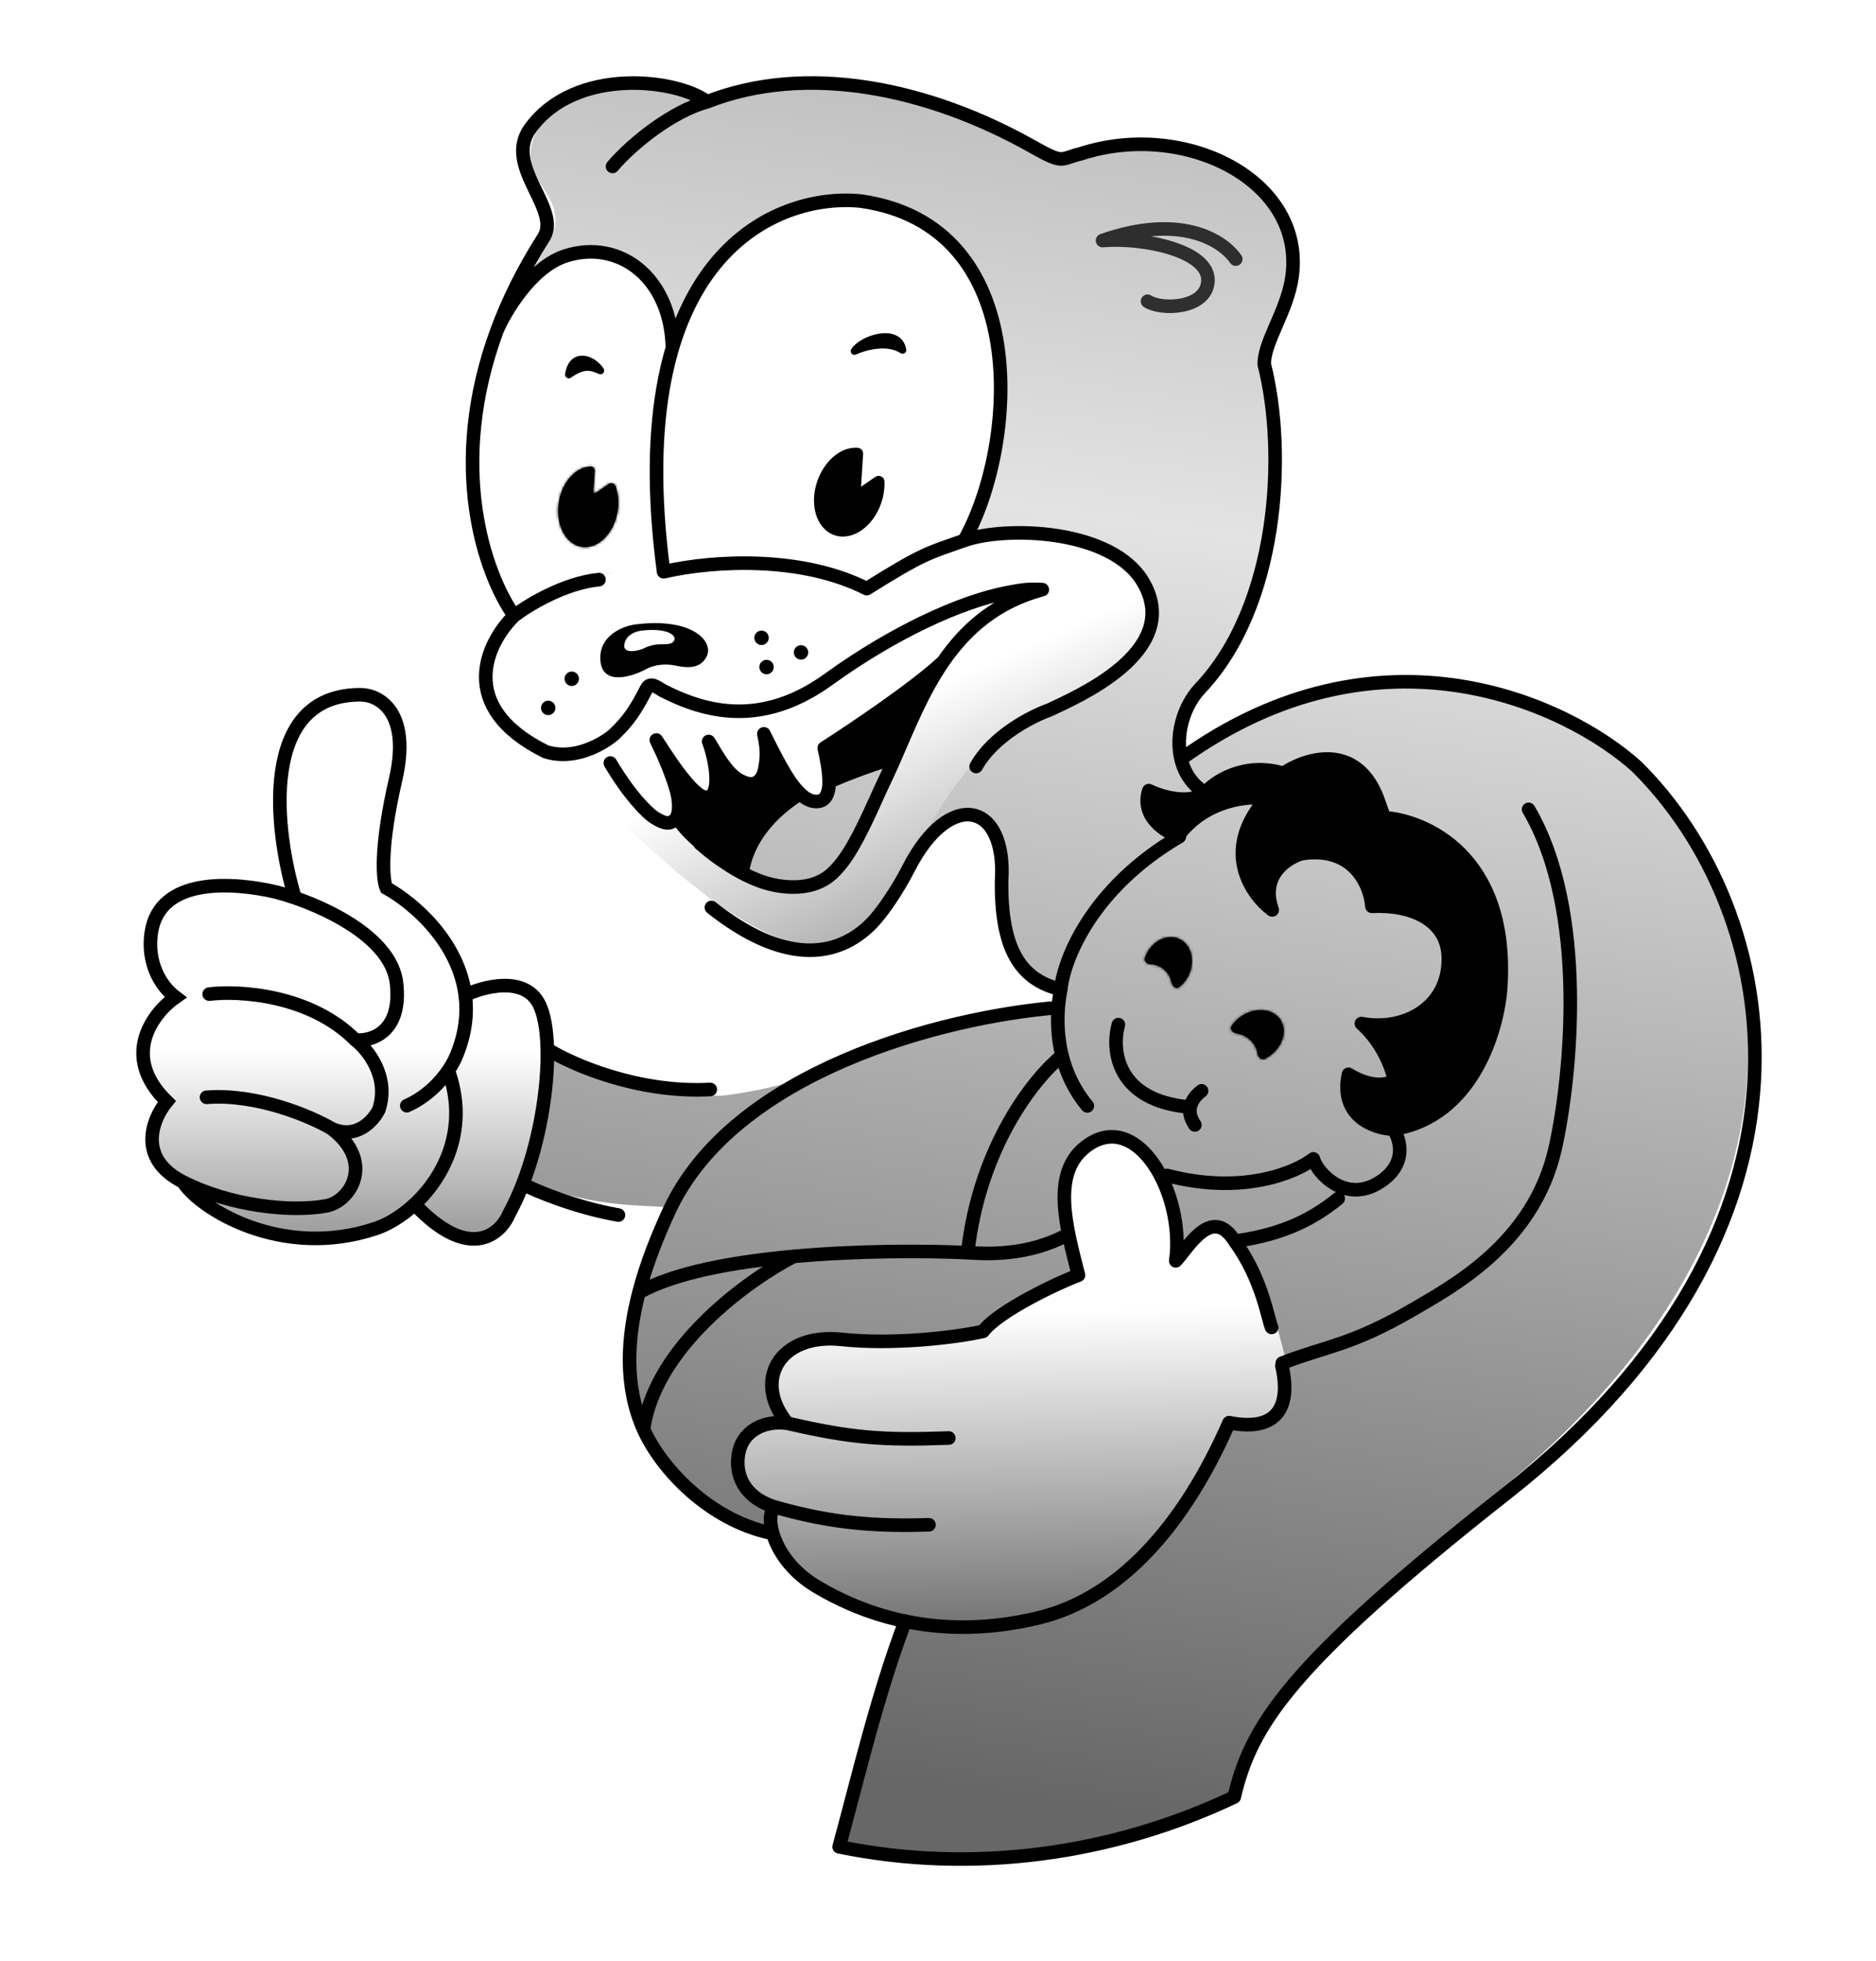
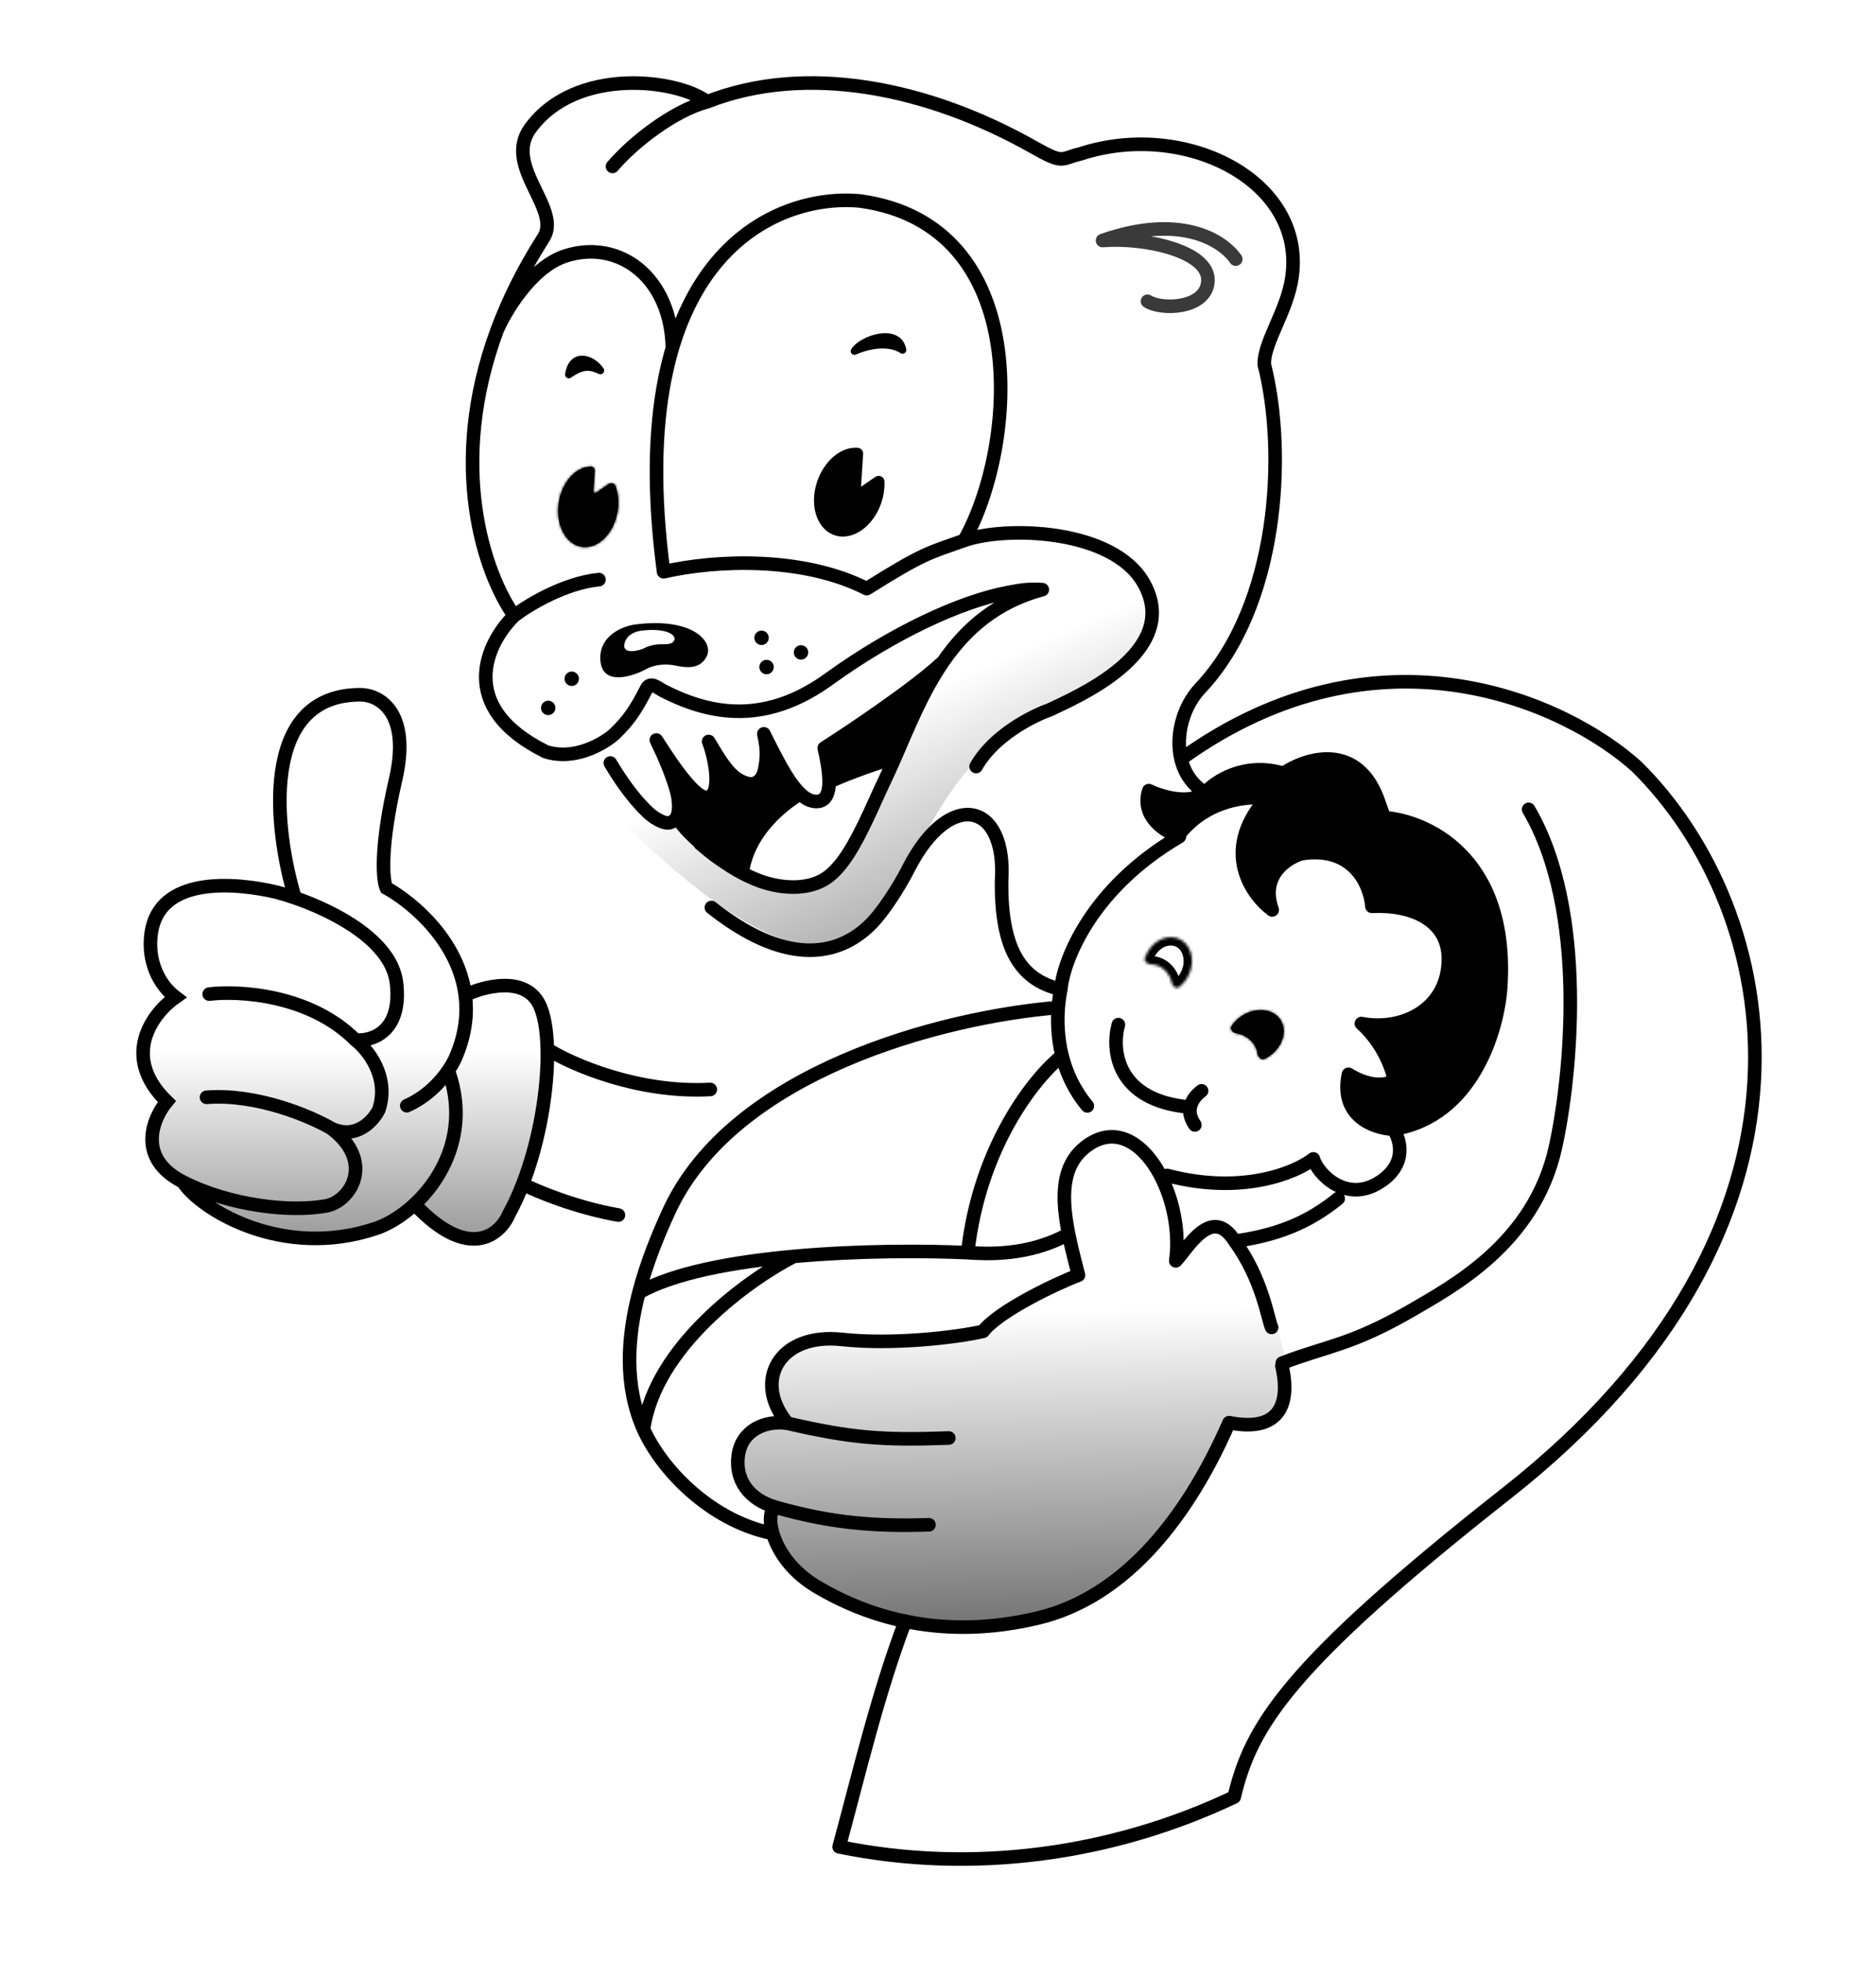
<svg xmlns="http://www.w3.org/2000/svg" width="691" height="722" viewBox="0 0 691 722" fill="none">
  <g filter="url(#filter0_n_434_397)">
-     <path d="M474.156 101.949C472.413 114.443 463.863 125.67 464.063 133.795C472.977 166.128 472.549 220.792 442.368 252.788C433.915 261.749 433.16 274.544 435.31 279.781C506.696 228.19 573.517 258.328 598.004 279.845C653.775 330.019 677.982 443.534 556.9 544.863C470.725 616.979 459.641 634.543 453.923 662.908C384.423 689.409 340.126 684.693 309.423 680.408C310.863 674.026 328.514 608.092 334.423 596.409C321.064 593.859 292.312 583.227 284.923 565.409C269.856 563.306 238.94 546.484 232.025 504.044C231.688 494.671 232.658 471.017 245.423 444.409C234.433 443.561 216.923 444.409 193.187 434.438C191.282 439.246 186.302 450.758 182.3 453.491C178.545 456.807 167.047 459.591 152.931 442.809C141.686 458.521 90.355 463.701 69.115 436.05C62.883 433.534 53.349 425.785 56.773 415.4C57.459 413.439 59.518 408.706 62.274 405.47C55.203 399.135 46.04 382.632 65.954 367.307C57.707 359.573 46.758 340.929 68.939 328.224C74.426 326.247 89.925 324.076 108.021 331.21L110.677 332.815C104.655 317.985 96.387 283.668 111.495 265.039C115.572 260.396 126.669 252.427 138.442 257.691C142.788 258.983 150.263 266.746 145.397 287.463C143.31 295.538 139.618 314.717 141.548 326.837C150.283 331.073 168.416 344.822 171.066 365.929L171.535 368.464C175.768 364.666 186.662 359.136 196.37 367.404C198.51 369.759 202.441 376.973 201.044 386.983C212.782 393.284 237.923 403.409 265.923 403.409C265.923 403.409 283.61 401.588 302.423 394.909C317.614 387.291 355.273 372.133 389.617 371.331C390.471 368.158 390.976 362.88 390.8 362.855C371.831 360.208 368.957 344.251 369.11 320.74C370.528 295.839 349.273 289.945 334.355 319.231C330.524 326.751 323.711 336.289 319.899 340.206C307.149 353.308 289.74 348.759 266.923 332.409C248.423 315.409 232.923 306.409 209.423 277.409C178.422 275.409 167.923 238.409 192.409 225.365C181.382 209.76 168.258 171.299 186.295 122.39C190.234 111.709 194.484 101.578 201.755 90.114C202.939 88.077 206.146 82.943 203.725 76.002C200.698 67.325 190.242 61.147 198.501 46.735C218.029 26.583 251.165 30.173 261.719 38.341C282.084 29.556 322.158 21.865 380.424 54.907C391.423 61.145 389.977 58.992 397.282 57.26C435.038 44.84 479.064 66.785 474.156 101.949Z" fill="url(#paint0_linear_434_397)" />
    <path d="M200.422 376.909C198.822 357.309 180.755 361.742 171.922 366.409C171.922 348.409 151.922 332.242 141.922 326.409C141.089 322.242 140.122 311.009 142.922 299.409C145.722 287.809 146.756 276.242 146.922 271.909C146.922 255.109 132.922 254.575 125.922 256.409C94.323 264.009 101.089 308.909 108.422 330.409C96.022 324.409 82.256 325.242 76.922 326.409C46.122 334.409 56.089 357.075 64.922 367.409C45.322 383.809 54.755 399.575 61.922 405.409C47.922 422.209 66.089 438.409 76.922 444.409C119.322 465.609 145.255 451.575 152.922 441.909C159.255 451.742 174.722 466.909 185.922 448.909C199.922 426.409 202.422 401.409 200.422 376.909Z" fill="url(#paint1_linear_434_397)" />
    <path d="M396.921 255.908C372.121 264.708 363.924 273.408 357.922 281.908C357.922 281.908 348.923 290.408 336.922 314.408C324.922 338.408 312.588 347.241 305.922 347.908C275.522 353.108 229.922 302.908 204.922 279.408C210.922 280.208 219.088 276.408 222.422 274.408L224.922 279.908C235.322 303.508 245.588 304.075 249.422 301.408C267.822 326.712 289.088 328.285 297.422 325.908C316.622 321.508 323.922 288.908 332.422 270.908C347.922 234.408 370.922 220.242 382.922 216.408C354.922 218.408 325.255 235.575 313.922 243.908C279.122 271.508 249.422 260.742 238.922 251.908C232.922 270.908 203.421 291.908 186.421 266.408C169.421 240.908 192.421 221.408 209.921 214.908C223.921 209.708 239.088 209.075 244.921 209.408C278.921 201.408 309.088 210.742 319.921 216.408C372.721 180.008 409.255 199.575 420.921 213.908C430.521 235.908 408.921 251.075 396.921 255.908Z" fill="url(#paint2_linear_434_397)" />
    <path d="M355.919 96.907C378.719 127.707 365.419 177.74 355.919 198.907C345.119 200.507 326.752 211.907 318.919 217.407C297.719 201.807 261.086 206.573 245.419 210.907C210.216 207.706 193.087 220.241 188.923 226.909C181.923 210.909 168.004 195.919 175.922 148.408C182.422 109.409 199.923 95.742 209.923 93.409C239.523 89.409 247.218 116.075 247.365 129.909C252.512 112.798 259.883 100.625 265.419 94.407C308.619 56.407 343.752 80.24 355.919 96.907Z" fill="white" />
    <path d="M347.922 241.908C341.122 251.908 315.088 268.074 302.922 274.908C308.522 290.002 305.255 294.53 302.922 294.908C292.122 296.108 284.088 278.408 281.422 269.408C283.422 282.208 280.588 287.408 278.922 288.408C272.522 294.008 264.255 279.741 260.922 271.908C263.422 278.074 266.822 291.008 260.422 293.408C256.388 294.92 251.481 289.099 247.528 282.501C254.177 298.155 250.013 303.355 246.422 303.908C236.822 304.708 224.088 284.908 218.922 274.908C227.322 272.108 236.088 258.408 239.422 251.908C265.822 268.708 291.088 259.908 300.422 253.408C333.222 228.208 366.422 218.908 378.922 217.408C366.122 221.808 352.922 235.574 347.922 241.908Z" fill="white" />
    <path d="M362.423 490.908C371.623 480.908 389.589 472.408 397.423 469.408C392.089 453.575 386.422 421.308 406.422 418.908C426.422 416.508 433.922 444.909 433.922 463.409C444.922 440.909 456.256 453.575 460.422 461.408C462.089 463.575 467.022 474.308 473.422 499.908C479.822 525.508 462.089 526.242 452.422 523.408C448.422 534.608 433.089 556.742 425.922 566.408C405.522 596.008 365.089 600.408 347.422 598.908C290.222 591.708 281.922 566.575 284.922 554.908C281.256 554.242 273.523 550.008 271.923 538.408C270.323 526.808 282.256 522.908 288.423 522.408C274.423 498.408 296.256 492.408 308.923 492.408C323.323 495.208 350.589 492.575 362.423 490.908Z" fill="url(#paint3_linear_434_397)" />
    <path d="M225.614 61.267C233.043 52.515 248.055 40.759 260.452 37.476M189.395 226.698C179.352 236.491 167.621 260.212 201.034 276.752C205.152 278.055 209.277 277.909 213.016 277.033C218.909 275.653 223.846 272.464 226.292 270.29C231.809 264.971 234.254 261.135 238.189 253.47C239.607 250.708 242.511 253.418 244.28 254.32C250.488 257.487 257.51 260.278 265.263 261.371C271.481 262.247 278.17 262.032 285.289 260.043C291.625 258.272 298.301 255.097 305.288 250.035C311.239 245.723 317.437 241.661 323.687 237.961C329.171 234.714 334.696 231.745 340.131 229.129C345.977 226.316 351.718 223.91 357.193 222.006C362.102 220.298 366.797 218.993 371.162 218.158C376.63 217.112 378.689 216.821 383.907 217.072C366.768 221.675 355.622 231.699 347.428 243.575M189.395 226.698C178.208 210.896 164.766 171.22 183.046 121.706M189.395 226.698C194.477 222.791 207.838 214.659 220.623 213.387M355.155 198.971C370.476 193.548 409.954 194.68 421.257 214.643C435.738 240.218 395.777 256.932 386.56 261.377C380.202 263.593 365.896 270.861 359.538 282.199M355.155 198.971C342.092 203.595 340.186 203.568 319.25 216.711C295.839 204.811 263.91 206.056 244.426 210.5C228.96 94.112 285.79 70.938 316.959 74.014C380.899 82.937 374.741 164.137 355.155 198.971ZM262.036 334.104C288.381 354.974 308.192 353.137 321.118 339.875C324.983 335.91 330.721 327.404 334.604 319.791C349.725 290.144 370.983 295.261 368.904 324.577C368.755 348.38 375.164 360.62 390.733 364.243M224.81 280.91C231.572 292.352 238.143 299.199 241.213 301.109C245.168 303.569 246.705 303.248 248.24 302.09C250.642 300.276 250.253 294.728 249.106 290.748C247.389 284.784 244.449 277.919 241.75 272.447C243.934 275.617 254.979 293.997 260.295 293.545C266.335 293.031 263.14 278.298 261.015 272.988C262.595 275.357 266.479 283.008 270.858 286.3C272.703 287.687 276.036 289.222 278.098 288.346C280.159 287.47 281.212 285.705 281.693 283.117C282.318 279.759 282.822 276.635 281.35 270.173C285.289 277.911 289.83 287.567 294.749 292.235M260.452 37.476C296.827 23.21 341.67 32.096 380.838 54.277C391.995 60.595 390.528 58.415 397.936 56.663C436.222 44.098 480.875 66.326 475.907 101.927C474.141 114.576 465.474 125.94 465.678 134.167C474.011 166.848 470.82 222.992 442.118 253.371C435.883 259.97 432.878 270.564 435.009 279.439M260.452 37.476C249.747 29.203 212.151 24.289 195.335 47.253C185.023 61.334 207.591 77.291 199.915 88.005C192.544 99.611 187.039 110.893 183.046 121.706M183.046 121.706C185.654 115.543 195.368 98.354 208.364 94.198C228.145 87.873 247.211 102.292 247.664 128.143M390.733 364.243C391.769 353.403 401.952 326.98 434.401 308.01C429.375 306.38 420.089 300.711 423.153 291.077C427.683 293.275 438.177 296.501 443.915 291.826M390.733 364.243C390.398 365.856 390.018 368.155 389.799 370.937M443.915 291.826C447.57 287.666 458.455 280.418 472.757 284.707C478.1 281.083 487.79 277.291 496.101 280.847C500.508 282.733 504.528 286.686 507.305 293.826L509.881 301.031C524.553 301.991 555.833 314.927 552.784 363.217C551.798 378.84 542.504 411.214 513.219 415.724M443.915 291.826C439.069 288.939 436.216 284.465 435.009 279.439M273.362 321.403C271.863 320.612 270.393 319.756 268.943 318.837C264.167 315.7 262.932 314.886 257.915 310.604M273.362 321.403C275.467 322.512 277.63 323.492 279.877 324.331C286.042 326.634 298.465 328.918 306.402 321.669C311.86 316.684 316.191 308.646 322.546 294.47C323.659 291.986 324.829 289.434 326.069 286.842C327.266 284.34 328.435 281.728 329.608 279.042M273.362 321.403C275.526 305.897 288.395 296.111 294.749 292.235M305.39 287.856C305.378 284.128 304.594 279.602 303.598 275.412C314.094 268.701 337.556 252.939 347.428 243.575M305.39 287.856C305.393 289.048 305.293 290.131 305.076 291.075C304.381 294.109 302.492 295.71 299.034 294.85C297.578 294.488 296.148 293.564 294.749 292.235M305.39 287.856C308.993 286.2 318.882 282.119 329.608 279.042M329.608 279.042C334.623 267.562 339.719 254.749 347.428 243.575M513.219 415.724C506.328 415.479 493.376 411.092 496.697 395.508C499.982 397.638 507.653 401.175 513.562 397.862C512.872 393.263 509.101 383.628 501.453 376.829C516.8 379.793 533.745 371.306 533.484 352.643C533.293 339.005 520.476 332.917 505.327 333.669C504.733 325.944 498.712 311.254 479.375 314.286C473.895 315.91 464.069 322.323 468.605 334.992C461.024 329.423 449.812 313.599 465.61 294.853M513.219 415.724C515.806 419.428 518.458 428.491 508.364 435.106C495.748 443.375 485.175 431.87 483.753 426.657C477.314 431.728 457.527 440.047 429.888 432.751M400.505 407.159C395.545 401.201 392.715 394.767 391.191 388.665M389.799 370.937C347.042 374.396 270.074 394.576 246.444 445.837C242.447 454.506 238.196 464.857 235.327 475.885M389.799 370.937C389.422 375.75 389.529 382.01 391.191 388.665M237.03 526.193C243.516 540.71 261.11 559.506 283.923 564.409M237.03 526.193C229.85 510.123 231.067 492.258 235.327 475.885M237.03 526.193C241.267 495.836 275.671 471.121 292.344 462.558M391.191 388.665C381.424 396.376 360.796 421.676 356.429 461.186M356.429 461.186C362.819 461.6 378.519 462.645 393.423 454.409M356.429 461.186C341.262 460.458 316.445 460.369 292.344 462.558M235.327 475.885C248.166 468.597 269.945 464.594 292.344 462.558M435.009 279.439C508.33 226.628 577.452 259.291 602.847 282.224C656.236 334.947 680.753 450.788 555.014 549.687C473.812 613.555 460.748 635.733 454.594 661.586C409.541 682.956 358.048 689.959 309.085 679.92C316.252 653.592 323.245 623.66 333.423 596.909" stroke="black" stroke-width="5" stroke-linecap="round" stroke-linejoin="round" />
    <path d="M424.38 292.664C421.316 302.298 430.602 307.967 435.628 309.597C445.137 296.581 460.396 295.403 466.837 296.44C451.039 315.186 462.252 331.01 469.833 336.579C465.296 323.91 475.122 317.497 480.603 315.874C499.939 312.841 505.96 327.532 506.554 335.256C521.703 334.505 534.521 340.592 534.711 354.23C534.973 372.893 518.027 381.381 502.68 378.416C510.328 385.215 514.099 394.85 514.789 399.449C508.88 402.762 501.209 399.225 497.924 397.095C494.603 412.679 507.555 417.066 514.446 417.311C543.731 412.801 553.025 380.427 554.012 364.804C557.06 316.514 525.78 303.578 511.109 302.619C509.744 289.875 501.353 283.853 497.328 282.434C489.017 278.878 479.327 282.67 473.984 286.294C459.682 282.005 448.797 289.253 445.142 293.413C439.405 298.088 428.91 294.862 424.38 292.664Z" fill="black" />
    <path d="M455.171 95.392C449.997 87.985 434.234 78.718 406.119 88.547C421.02 87.284 446.525 92.332 444.865 104.222C443.525 113.824 427.64 114.155 422.68 110.915" stroke="black" stroke-opacity="0.77" stroke-width="5" stroke-linecap="round" stroke-linejoin="round" />
    <path d="M315.5 181C315.467 181.514 316.042 181.84 316.466 181.547L323.294 176.841C323.678 176.576 324.203 176.819 324.226 177.285C324.342 179.647 323.992 182.203 323.111 184.75C320.367 192.692 313.527 197.537 307.836 195.57C302.144 193.603 299.755 185.57 302.5 177.627C304.943 170.559 310.627 165.945 315.86 166.4C316.177 166.427 316.402 166.711 316.382 167.029L315.5 181Z" fill="black" />
    <path d="M315.5 181L317.037 181.097L317.037 181.097L315.5 181ZM316.466 181.547L317.34 182.816L317.34 182.816L316.466 181.547ZM323.111 184.75L324.568 185.253L324.568 185.253L323.111 184.75ZM307.836 195.57L307.333 197.026L307.333 197.026L307.836 195.57ZM302.5 177.627L301.044 177.123L301.044 177.123L302.5 177.627ZM316.382 167.029L317.92 167.126L316.382 167.029ZM323.294 176.841L324.168 178.11L323.294 176.841ZM315.5 181L313.962 180.903C313.848 182.7 315.856 183.839 317.34 182.816L316.466 181.547L315.591 180.279C316.227 179.84 317.086 180.329 317.037 181.097L315.5 181ZM316.466 181.547L317.34 182.816L324.168 178.11L323.294 176.841L322.42 175.573L315.591 180.279L316.466 181.547ZM324.226 177.285L322.687 177.36C322.793 179.519 322.473 181.879 321.655 184.246L323.111 184.75L324.568 185.253C325.51 182.527 325.891 179.775 325.765 177.21L324.226 177.285ZM323.111 184.75L321.655 184.246C320.376 187.948 318.161 190.867 315.688 192.619C313.212 194.372 310.595 194.893 308.339 194.114L307.836 195.57L307.333 197.026C310.769 198.214 314.416 197.296 317.469 195.133C320.525 192.969 323.102 189.494 324.568 185.253L323.111 184.75ZM307.836 195.57L308.339 194.114C306.084 193.334 304.346 191.308 303.481 188.4C302.618 185.495 302.677 181.832 303.957 178.13L302.5 177.627L301.044 177.123C299.578 181.364 299.46 185.689 300.527 189.279C301.594 192.865 303.896 195.839 307.333 197.026L307.836 195.57ZM302.5 177.627L303.957 178.13C306.276 171.418 311.48 167.566 315.726 167.935L315.86 166.4L315.993 164.865C309.774 164.324 303.609 169.7 301.044 177.123L302.5 177.627ZM316.382 167.029L314.844 166.932L313.962 180.903L315.5 181L317.037 181.097L317.92 167.126L316.382 167.029ZM315.86 166.4L315.726 167.935C315.142 167.884 314.816 167.379 314.844 166.932L316.382 167.029L317.92 167.126C317.988 166.043 317.212 164.971 315.993 164.865L315.86 166.4ZM323.294 176.841L324.168 178.11C323.626 178.484 322.727 178.181 322.687 177.36L324.226 177.285L325.765 177.21C325.679 175.456 323.731 174.669 322.42 175.573L323.294 176.841Z" fill="black" />
    <mask id="path-12-inside-1_434_397" fill="white">
      <path d="M205.873 184.597C207.172 177.247 212.202 171.889 217.56 171.752C218.509 171.728 219.168 172.599 219.096 173.546L218.532 180.871C218.492 181.394 219.063 181.74 219.486 181.447L224.144 178.22C225.048 177.594 226.301 177.889 226.686 178.918C227.733 181.718 228.058 185.093 227.44 188.588C226.004 196.71 220.011 202.401 214.055 201.299C208.1 200.196 204.436 192.719 205.873 184.597Z" />
    </mask>
    <path d="M205.873 184.597C207.172 177.247 212.202 171.889 217.56 171.752C218.509 171.728 219.168 172.599 219.096 173.546L218.532 180.871C218.492 181.394 219.063 181.74 219.486 181.447L224.144 178.22C225.048 177.594 226.301 177.889 226.686 178.918C227.733 181.718 228.058 185.093 227.44 188.588C226.004 196.71 220.011 202.401 214.055 201.299C208.1 200.196 204.436 192.719 205.873 184.597Z" fill="black" />
    <path d="M205.873 184.597L202.838 184.06L202.838 184.06L205.873 184.597ZM218.532 180.871L221.605 181.107L221.605 181.107L218.532 180.871ZM219.486 181.447L221.241 183.981L221.241 183.98L219.486 181.447ZM227.44 188.588L230.475 189.125L230.475 189.125L227.44 188.588ZM214.055 201.299L213.494 204.329L213.495 204.329L214.055 201.299ZM226.686 178.918L223.799 179.997L226.686 178.918ZM219.096 173.546L222.168 173.782L219.096 173.546ZM205.873 184.597L208.907 185.133C210.068 178.572 214.322 174.917 217.639 174.833L217.56 171.752L217.481 168.671C210.083 168.86 204.277 175.923 202.838 184.06L205.873 184.597ZM219.096 173.546L216.023 173.31L215.46 180.634L218.532 180.871L221.605 181.107L222.168 173.782L219.096 173.546ZM218.532 180.871L215.46 180.634C215.237 183.527 218.506 185.874 221.241 183.981L219.486 181.447L217.731 178.914C219.621 177.605 221.747 179.262 221.605 181.107L218.532 180.871ZM219.486 181.447L221.241 183.98L225.899 180.753L224.144 178.22L222.389 175.687L217.731 178.914L219.486 181.447ZM226.686 178.918L223.799 179.997C224.64 182.247 224.934 185.061 224.406 188.051L227.44 188.588L230.475 189.125C231.182 185.125 230.825 181.189 229.573 177.839L226.686 178.918ZM227.44 188.588L224.406 188.051C223.79 191.534 222.215 194.369 220.32 196.168C218.426 197.967 216.395 198.598 214.616 198.269L214.055 201.299L213.495 204.329C217.671 205.102 221.614 203.439 224.565 200.637C227.515 197.836 229.655 193.764 230.475 189.125L227.44 188.588ZM214.055 201.299L214.616 198.269C212.831 197.938 211.128 196.608 209.96 194.224C208.794 191.845 208.292 188.616 208.907 185.133L205.873 184.597L202.838 184.06C202.018 188.7 202.629 193.271 204.425 196.936C206.218 200.597 209.325 203.557 213.494 204.329L214.055 201.299ZM224.144 178.22L225.899 180.753C225.612 180.952 225.225 181.033 224.83 180.93C224.405 180.819 223.983 180.488 223.799 179.997L226.686 178.918L229.573 177.839C228.375 174.634 224.676 174.103 222.389 175.687L224.144 178.22ZM217.56 171.752L217.639 174.833C217.08 174.847 216.604 174.575 216.332 174.244C216.084 173.943 216 173.605 216.023 173.31L219.096 173.546L222.168 173.782C222.347 171.462 220.677 168.59 217.481 168.671L217.56 171.752Z" fill="black" mask="url(#path-12-inside-1_434_397)" />
    <circle cx="280.509" cy="234.817" r="1.655" transform="rotate(7.945 280.509 234.817)" fill="black" stroke="black" stroke-width="2" />
    <circle cx="201.933" cy="260.623" r="1.655" transform="rotate(7.945 201.933 260.623)" fill="black" stroke="black" stroke-width="2" />
    <circle cx="295.044" cy="240.188" r="1.655" transform="rotate(7.945 295.044 240.188)" fill="black" stroke="black" stroke-width="2" />
    <circle cx="282.351" cy="245.581" r="1.655" transform="rotate(7.945 282.351 245.581)" fill="black" stroke="black" stroke-width="2" />
    <circle cx="210.593" cy="249.891" r="1.655" transform="rotate(7.945 210.593 249.891)" fill="black" stroke="black" stroke-width="2" />
    <path d="M314.713 129.273C318.294 127.604 326.855 125.184 332.45 128.853C330.983 120.354 317.454 124.77 314.713 129.273Z" fill="black" stroke="black" stroke-width="2.739" stroke-linecap="round" stroke-linejoin="round" />
    <path d="M221.167 136.425C217.546 134.845 215.013 134.114 209.51 137.92C210.766 129.387 218.316 131.991 221.167 136.425Z" fill="black" stroke="black" stroke-width="2.739" stroke-linecap="round" stroke-linejoin="round" />
    <path d="M468.384 488.692C467.038 486.005 465.116 471.042 454.8 456.947M472.18 502.833C475.705 518.37 470.051 527.222 452.709 523.768C435.876 562.257 412.013 588.527 382.535 595.635C363.26 600.283 332.789 603.021 301.02 584.259C283.363 573.831 281.498 556.211 285.739 554.912M454.8 456.947C473.892 454.357 484.49 448.007 492.915 441.25M454.8 456.947C446.316 443.336 437.482 459.624 433.081 464.188C436.578 439.132 418.379 407.258 399.497 422.495C387.387 432.267 392.594 451.382 397.241 469.463C389.688 472.248 367.749 482.641 362.117 490.142C352.251 492.417 328.76 495.15 310.126 493.123C286.833 490.588 277.163 508.582 290.054 523.993M472.321 501.819C488.94 495.401 497.505 495.406 520.14 482.303C534.45 473.879 564.99 458.005 572.884 422.575C578.612 396.862 585.044 335.437 563.044 297.979M349.477 529.42C324.997 530.302 313.65 529.435 290.054 523.993M290.054 523.993C281.619 522.816 273.208 526.656 271.933 535.792C270.658 544.927 275.94 552.116 285.739 554.912M342.155 561.356C323.072 561.963 306.854 560.938 285.739 554.912" stroke="black" stroke-width="5" stroke-linecap="round" stroke-linejoin="round" />
    <mask id="path-22-inside-2_434_397" fill="white">
      <path d="M455.488 375.529C459.912 371.341 466.56 370.631 470.335 373.943C474.111 377.257 473.586 383.338 469.162 387.526C468.165 388.469 467.056 389.236 465.892 389.82C464.654 390.441 463.391 389.219 463.187 387.849C462.935 386.16 462.131 384.51 460.763 383.139C459.259 381.633 457.318 380.708 455.293 380.384C453.937 380.168 452.887 378.821 453.655 377.683C454.163 376.928 454.775 376.204 455.488 375.529Z" />
    </mask>
    <path d="M455.488 375.529C459.912 371.341 466.56 370.631 470.335 373.943C474.111 377.257 473.586 383.338 469.162 387.526C468.165 388.469 467.056 389.236 465.892 389.82C464.654 390.441 463.391 389.219 463.187 387.849C462.935 386.16 462.131 384.51 460.763 383.139C459.259 381.633 457.318 380.708 455.293 380.384C453.937 380.168 452.887 378.821 453.655 377.683C454.163 376.928 454.775 376.204 455.488 375.529Z" fill="black" />
    <path d="M455.488 375.529L453.37 373.291L453.37 373.291L455.488 375.529ZM470.335 373.943L472.368 371.627L472.368 371.627L470.335 373.943ZM469.162 387.526L471.28 389.764L471.28 389.764L469.162 387.526ZM460.763 383.139L462.944 380.962L462.944 380.962L460.763 383.139ZM453.655 377.683L451.1 375.959L453.655 377.683ZM465.892 389.82L467.274 392.574L465.892 389.82ZM463.187 387.849L460.139 388.303L463.187 387.849ZM455.488 375.529L457.607 377.767C461.245 374.323 466.071 374.302 468.303 376.26L470.335 373.943L472.368 371.627C467.048 366.959 458.58 368.358 453.37 373.291L455.488 375.529ZM470.335 373.943L468.303 376.26C470.257 377.974 470.636 381.886 467.043 385.288L469.162 387.526L471.28 389.764C476.535 384.789 477.966 376.539 472.368 371.627L470.335 373.943ZM469.162 387.526L467.043 385.288C466.27 386.02 465.41 386.614 464.51 387.065L465.892 389.82L467.274 392.574C468.702 391.858 470.06 390.919 471.28 389.764L469.162 387.526ZM463.187 387.849L466.235 387.395C465.884 385.039 464.767 382.789 462.944 380.962L460.763 383.139L458.581 385.316C459.495 386.231 459.987 387.282 460.139 388.303L463.187 387.849ZM460.763 383.139L462.944 380.962C460.946 378.961 458.397 377.759 455.779 377.341L455.293 380.384L454.806 383.427C456.239 383.656 457.571 384.305 458.581 385.316L460.763 383.139ZM453.655 377.683L456.209 379.406C456.589 378.843 457.054 378.29 457.607 377.767L455.488 375.529L453.37 373.291C452.496 374.118 451.738 375.014 451.1 375.959L453.655 377.683ZM455.293 380.384L455.779 377.341C455.909 377.362 456.081 377.428 456.245 377.674C456.34 377.817 456.461 378.074 456.475 378.43C456.491 378.813 456.375 379.16 456.209 379.406L453.655 377.683L451.1 375.959C449.9 377.737 450.208 379.725 451.11 381.084C451.946 382.342 453.321 383.19 454.806 383.427L455.293 380.384ZM465.892 389.82L464.51 387.065C464.781 386.929 465.129 386.869 465.475 386.926C465.792 386.978 465.993 387.107 466.084 387.18C466.227 387.296 466.23 387.36 466.235 387.395L463.187 387.849L460.139 388.303C460.348 389.708 461.085 391.069 462.22 391.982C463.431 392.957 465.341 393.545 467.274 392.574L465.892 389.82Z" fill="black" mask="url(#path-22-inside-2_434_397)" />
    <mask id="path-24-inside-3_434_397" fill="white">
      <path d="M422.839 350.206C425.855 345.295 431.516 343.551 435.485 346.31C439.454 349.069 440.227 355.286 437.212 360.197C436.415 361.495 435.434 362.571 434.348 363.402C433.238 364.251 431.847 363.186 431.574 361.815C431.186 359.869 430.159 358.053 428.544 356.757C427.16 355.646 425.55 355.08 423.943 355.027C422.58 354.981 421.237 353.913 421.688 352.626C421.978 351.799 422.361 350.986 422.839 350.206Z" />
    </mask>
-     <path d="M422.839 350.206C425.855 345.295 431.516 343.551 435.485 346.31C439.454 349.069 440.227 355.286 437.212 360.197C436.415 361.495 435.434 362.571 434.348 363.402C433.238 364.251 431.847 363.186 431.574 361.815C431.186 359.869 430.159 358.053 428.544 356.757C427.16 355.646 425.55 355.08 423.943 355.027C422.58 354.981 421.237 353.913 421.688 352.626C421.978 351.799 422.361 350.986 422.839 350.206Z" fill="black" />
    <path d="M422.839 350.206L420.213 348.594L420.213 348.594L422.839 350.206ZM435.485 346.31L437.244 343.78L437.244 343.78L435.485 346.31ZM437.212 360.197L439.839 361.81L439.839 361.81L437.212 360.197ZM428.544 356.757L430.473 354.353L430.473 354.353L428.544 356.757ZM421.688 352.626L418.78 351.606L421.688 352.626ZM431.574 361.815L428.552 362.417L431.574 361.815ZM422.839 350.206L425.466 351.819C427.856 347.925 431.645 347.394 433.726 348.841L435.485 346.31L437.244 343.78C431.387 339.709 423.853 342.665 420.213 348.594L422.839 350.206ZM435.485 346.31L433.726 348.841C435.987 350.412 437.001 354.651 434.586 358.585L437.212 360.197L439.839 361.81C443.454 355.921 442.921 347.726 437.244 343.78L435.485 346.31ZM437.212 360.197L434.586 358.585C433.982 359.568 433.254 360.359 432.476 360.954L434.348 363.402L436.219 365.85C437.614 364.783 438.849 363.421 439.839 361.81L437.212 360.197ZM431.574 361.815L434.596 361.213C434.078 358.61 432.694 356.136 430.473 354.353L428.544 356.757L426.614 359.16C427.624 359.97 428.295 361.128 428.552 362.417L431.574 361.815ZM428.544 356.757L430.473 354.353C428.566 352.823 426.315 352.023 424.046 351.947L423.943 355.027L423.84 358.107C424.785 358.138 425.753 358.469 426.614 359.16L428.544 356.757ZM421.688 352.626L424.596 353.645C424.814 353.023 425.103 352.409 425.466 351.819L422.839 350.206L420.213 348.594C419.618 349.563 419.141 350.575 418.78 351.606L421.688 352.626ZM423.943 355.027L424.046 351.947C424.069 351.948 424.135 351.939 424.274 352.073C424.362 352.158 424.519 352.345 424.612 352.659C424.714 353.002 424.697 353.358 424.596 353.645L421.688 352.626L418.78 351.606C418.07 353.632 418.884 355.437 419.996 356.51C421.035 357.512 422.454 358.061 423.84 358.107L423.943 355.027ZM434.348 363.402L432.476 360.954C432.721 360.766 433.086 360.62 433.504 360.623C433.89 360.626 434.162 360.752 434.302 360.841C434.537 360.991 434.58 361.129 434.596 361.213L431.574 361.815L428.552 362.417C428.841 363.872 429.716 365.228 430.992 366.04C432.387 366.929 434.447 367.205 436.219 365.85L434.348 363.402Z" fill="black" mask="url(#path-24-inside-3_434_397)" />
    <path d="M411.942 377.224C409.367 386.403 411.058 405.329 438.428 407.597M438.428 407.597C438.909 405.391 440.182 403.419 442.584 401.605M438.428 407.597C438.185 408.716 437.955 410.989 440.116 414.156" stroke="black" stroke-width="5" stroke-linecap="round" />
    <path d="M130.89 382.852C136.811 383.438 148.134 380.078 146.054 361.947C144.278 346.471 123.381 335.629 108.653 330.535M130.89 382.852C114.206 366.135 88.046 364.643 77.052 365.987M130.89 382.852C135.443 386.365 143.55 396.417 139.554 408.521C137.541 412.62 131.216 419.738 122.02 415.427M67.401 435.142C50.178 426.407 56.255 411.764 61.447 405.535C44.196 388.739 56.392 372.935 64.646 367.133C58.778 362.717 54.209 354.166 55.687 343.581C58.64 322.411 86.632 324.878 101.745 328.426C103.781 328.956 106.127 329.661 108.653 330.535M67.401 435.142C84.624 443.876 106.891 446.408 120.201 443.949C129.074 442.31 138.307 427.771 122.02 415.427M67.401 435.142C73.488 444.864 103.722 463.951 138.492 452.257C143.003 450.74 148.064 447.676 152.701 443.357M122.02 415.427C114.471 411.016 94.713 402.551 76.072 403.979M108.653 330.535C101.088 305.597 95.32 255.733 132.773 255.781C139.5 255.76 151.501 261.991 145.695 287.079C139.888 312.168 141.012 324.075 142.3 326.893C152.598 332.62 168.862 346.854 171.369 366.368M149.839 407.079C157.057 403.871 162.07 398.582 165.115 394.104M165.115 394.104C166.735 391.72 167.798 389.566 168.34 388.078C171.477 380.311 172.225 373.032 171.369 366.368M165.115 394.104C172.659 415.111 163.921 432.908 152.701 443.357M171.369 366.368C178.059 363.168 192.82 359.264 198.343 369.244C200.36 372.888 201.429 378.918 201.594 386.244M152.701 443.357C172.785 464.63 184.275 454.561 187.51 446.868C189.363 443.483 191.041 439.804 192.539 435.943M201.594 386.244C201.918 400.564 198.79 419.837 192.539 435.943M201.594 386.244C210.471 391.799 234.903 402.547 261.616 401.095M192.539 435.943C197.727 438.585 212.038 444.563 227.788 447.337" stroke="black" stroke-width="5" stroke-linecap="round" />
    <path d="M234.176 229.876C255.387 227.251 262.878 236.359 260.342 241.568C257.805 246.776 252.293 245.746 248.528 244.988C245.516 244.382 241.374 244.533 238.163 246.271C232.888 249.127 222.105 252.565 221.176 243.478C220.248 234.392 228.874 230.532 234.176 229.876ZM248.318 235.785C249.365 233.635 245.05 231.092 236.296 232.175C234.107 232.446 230.472 233.655 229.951 237.389C229.448 240.997 235.468 239.643 237.645 238.464C238.97 237.747 241.456 237.215 242.724 237.211C246.159 237.2 247.636 237.185 248.318 235.785Z" fill="black" />
    <path d="M329.211 280.374C321.47 281.598 310.674 286.428 306.244 288.69L304.301 276.075L344.896 247.589L329.211 280.374Z" fill="black" />
    <path d="M271.835 322.976C273.449 309.047 288.079 296.99 294.502 293.223L282.46 276.318C283.459 285.674 279.716 289.102 277.721 289.646C272.698 290.262 266.31 283.94 263.745 280.701C264.239 285.022 264.375 293.874 260.966 294.714C257.557 295.555 251.537 289.558 248.952 286.455C252.444 296.817 249.39 302.974 248.201 303.631C252.001 309.428 263.003 318.451 271.835 322.976Z" fill="black" />
  </g>
  <defs>
    <filter id="filter0_n_434_397" x="50.201" y="28.061" width="598.691" height="658.865" filterUnits="userSpaceOnUse" color-interpolation-filters="sRGB">
      <feFlood flood-opacity="0" result="BackgroundImageFix" />
      <feBlend mode="normal" in="SourceGraphic" in2="BackgroundImageFix" result="shape" />
      <feTurbulence type="fractalNoise" baseFrequency="1.235 1.235" stitchTiles="stitch" numOctaves="3" result="noise" seed="9922" />
      <feColorMatrix in="noise" type="luminanceToAlpha" result="alphaNoise" />
      <feComponentTransfer in="alphaNoise" result="coloredNoise1">
        <feFuncA type="discrete" />
      </feComponentTransfer>
      <feComposite operator="in" in2="shape" in="coloredNoise1" result="noise1Clipped" />
      <feFlood flood-color="rgba(0, 0, 0, 0.25)" result="color1Flood" />
      <feComposite operator="in" in2="noise1Clipped" in="color1Flood" result="color1" />
      <feMerge result="effect1_noise_434_397">
        <feMergeNode in="shape" />
        <feMergeNode in="color1" />
      </feMerge>
    </filter>
    <linearGradient id="paint0_linear_434_397" x1="395.953" y1="42.946" x2="311.003" y2="651.668" gradientUnits="userSpaceOnUse">
      <stop stop-color="#C1C1C1" />
      <stop offset="0.236" stop-color="#E3E3E3" />
      <stop offset="1" stop-color="#676767" />
    </linearGradient>
    <linearGradient id="paint1_linear_434_397" x1="127.136" y1="255.688" x2="127.136" y2="457.28" gradientUnits="userSpaceOnUse">
      <stop offset="0.651" stop-color="white" />
      <stop offset="1" stop-color="#999999" />
    </linearGradient>
    <linearGradient id="paint2_linear_434_397" x1="245.422" y1="219.408" x2="301.887" y2="348.283" gradientUnits="userSpaceOnUse">
      <stop offset="0.5" stop-color="white" />
      <stop offset="1" stop-color="#B6B6B6" />
    </linearGradient>
    <linearGradient id="paint3_linear_434_397" x1="370.922" y1="482.909" x2="373.28" y2="599.164" gradientUnits="userSpaceOnUse">
      <stop stop-color="white" />
      <stop offset="1" stop-color="#737373" />
    </linearGradient>
  </defs>
</svg>